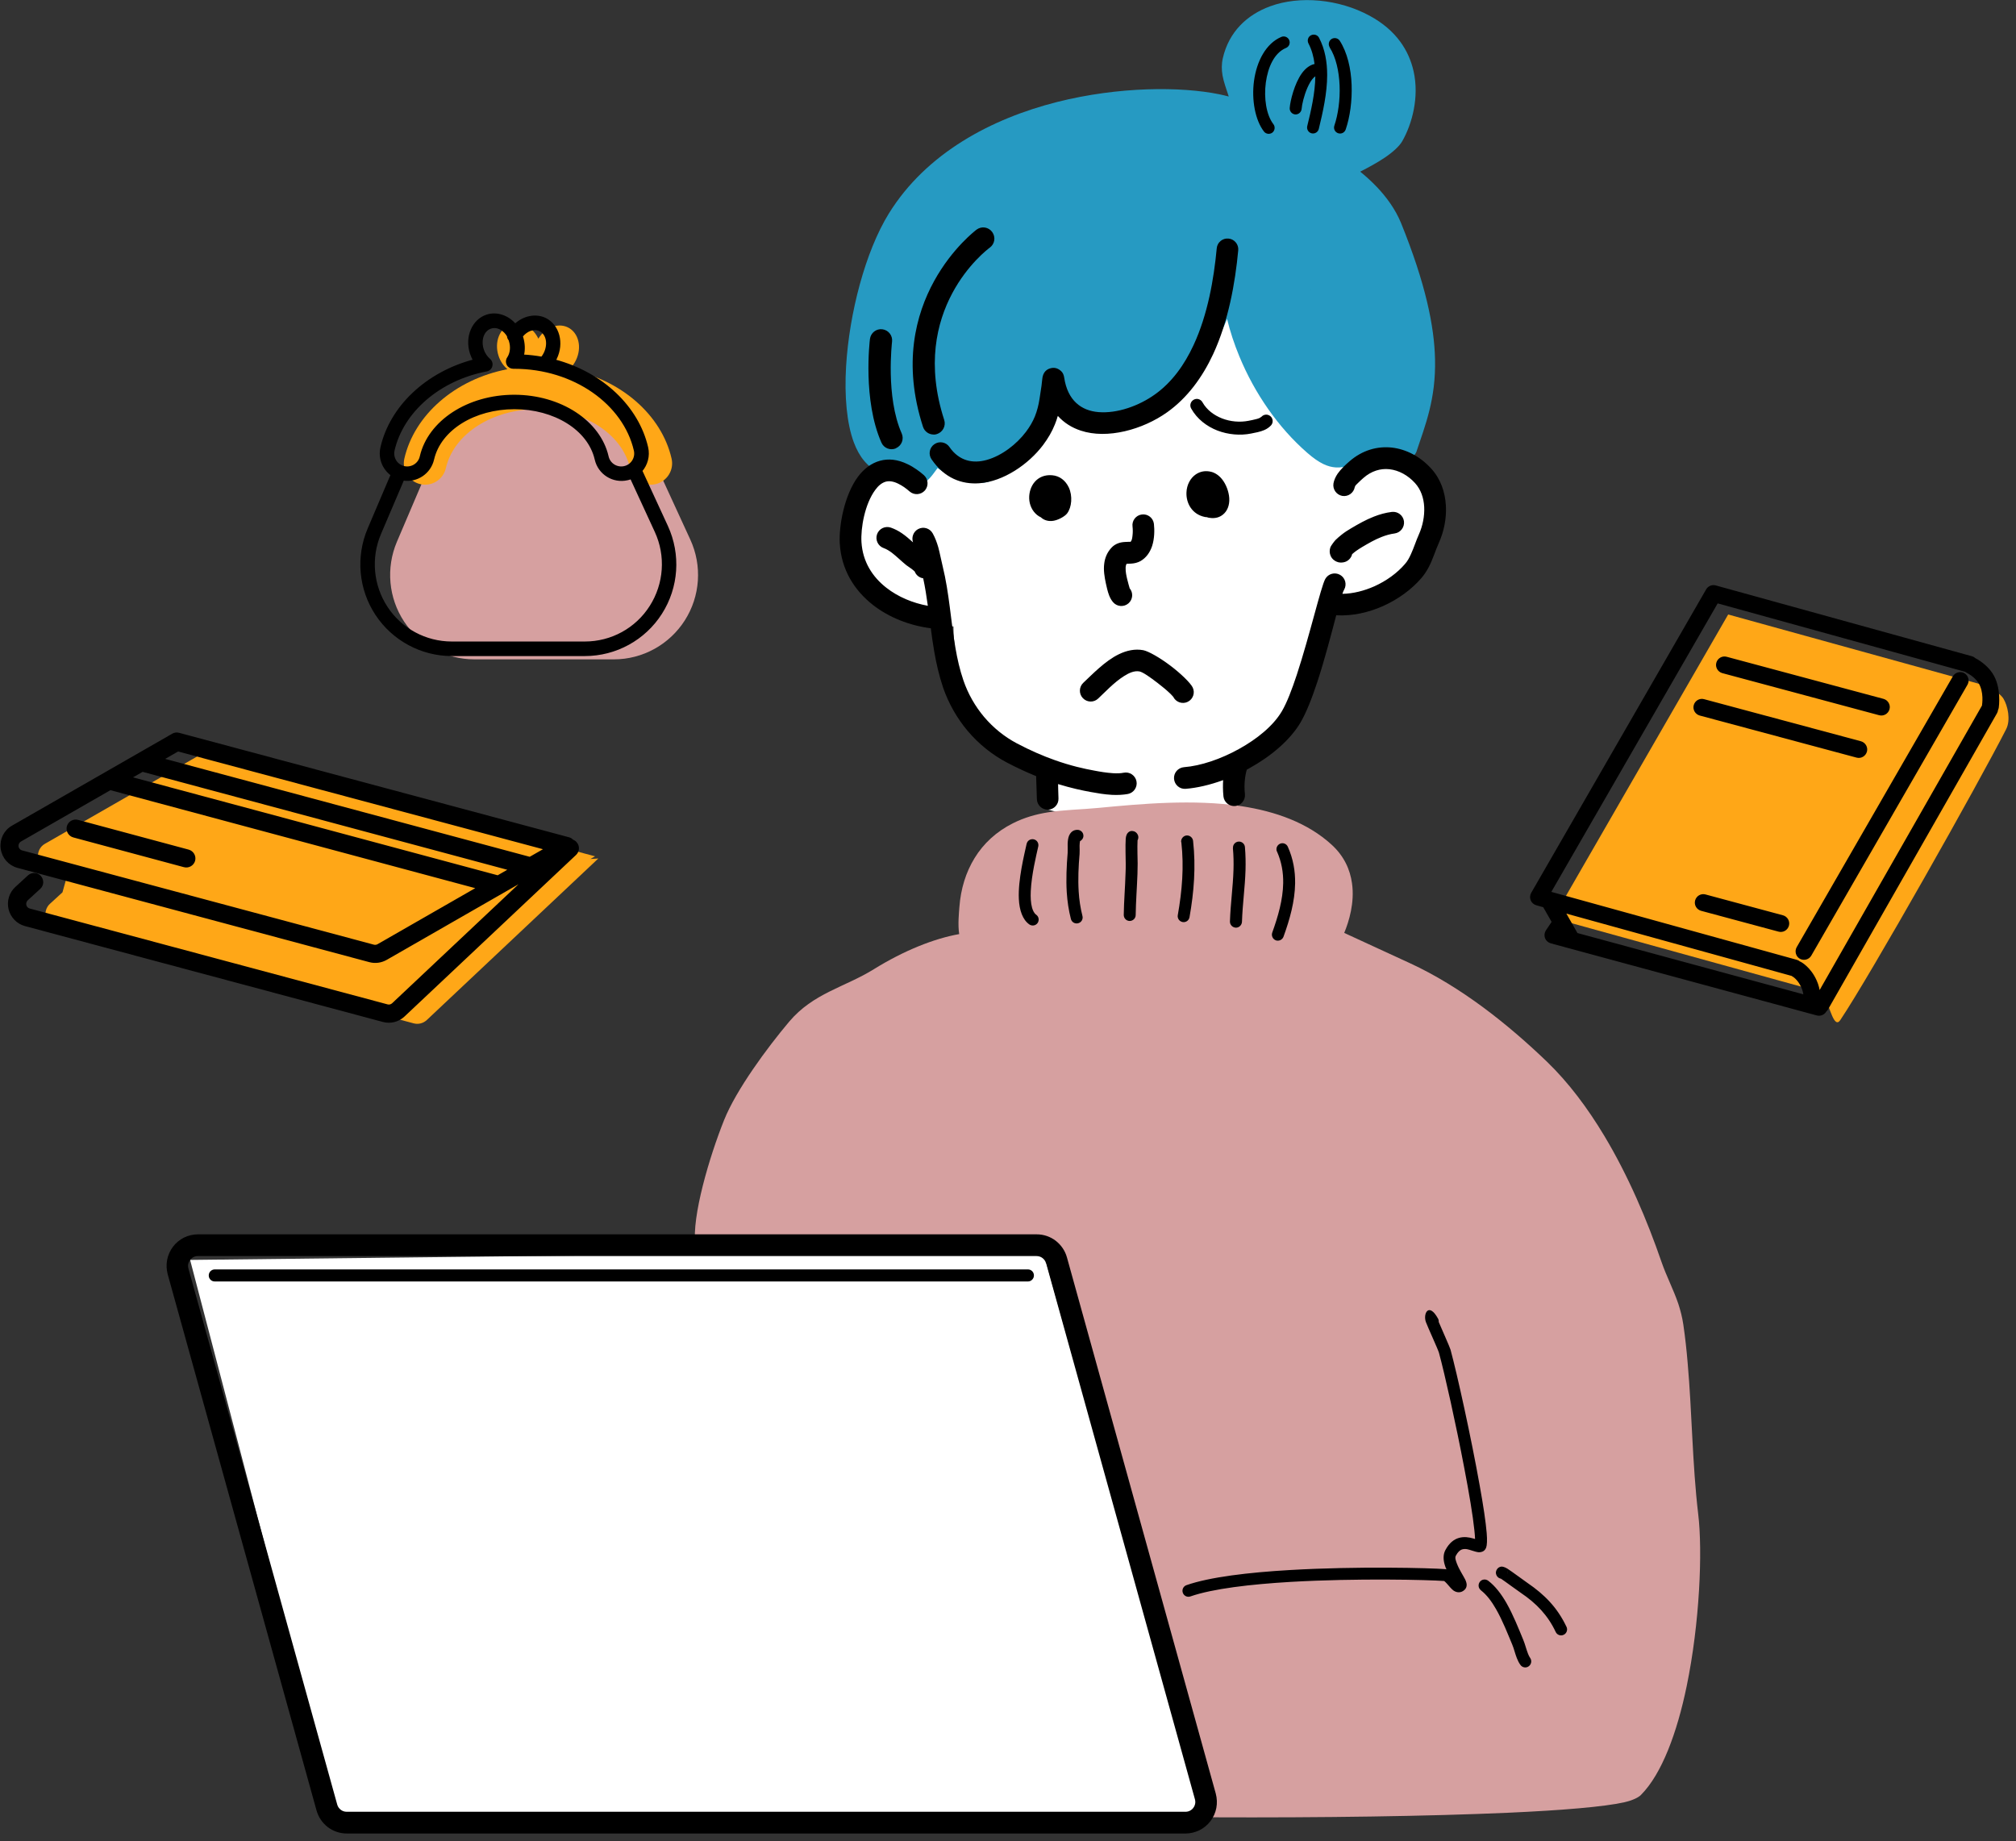
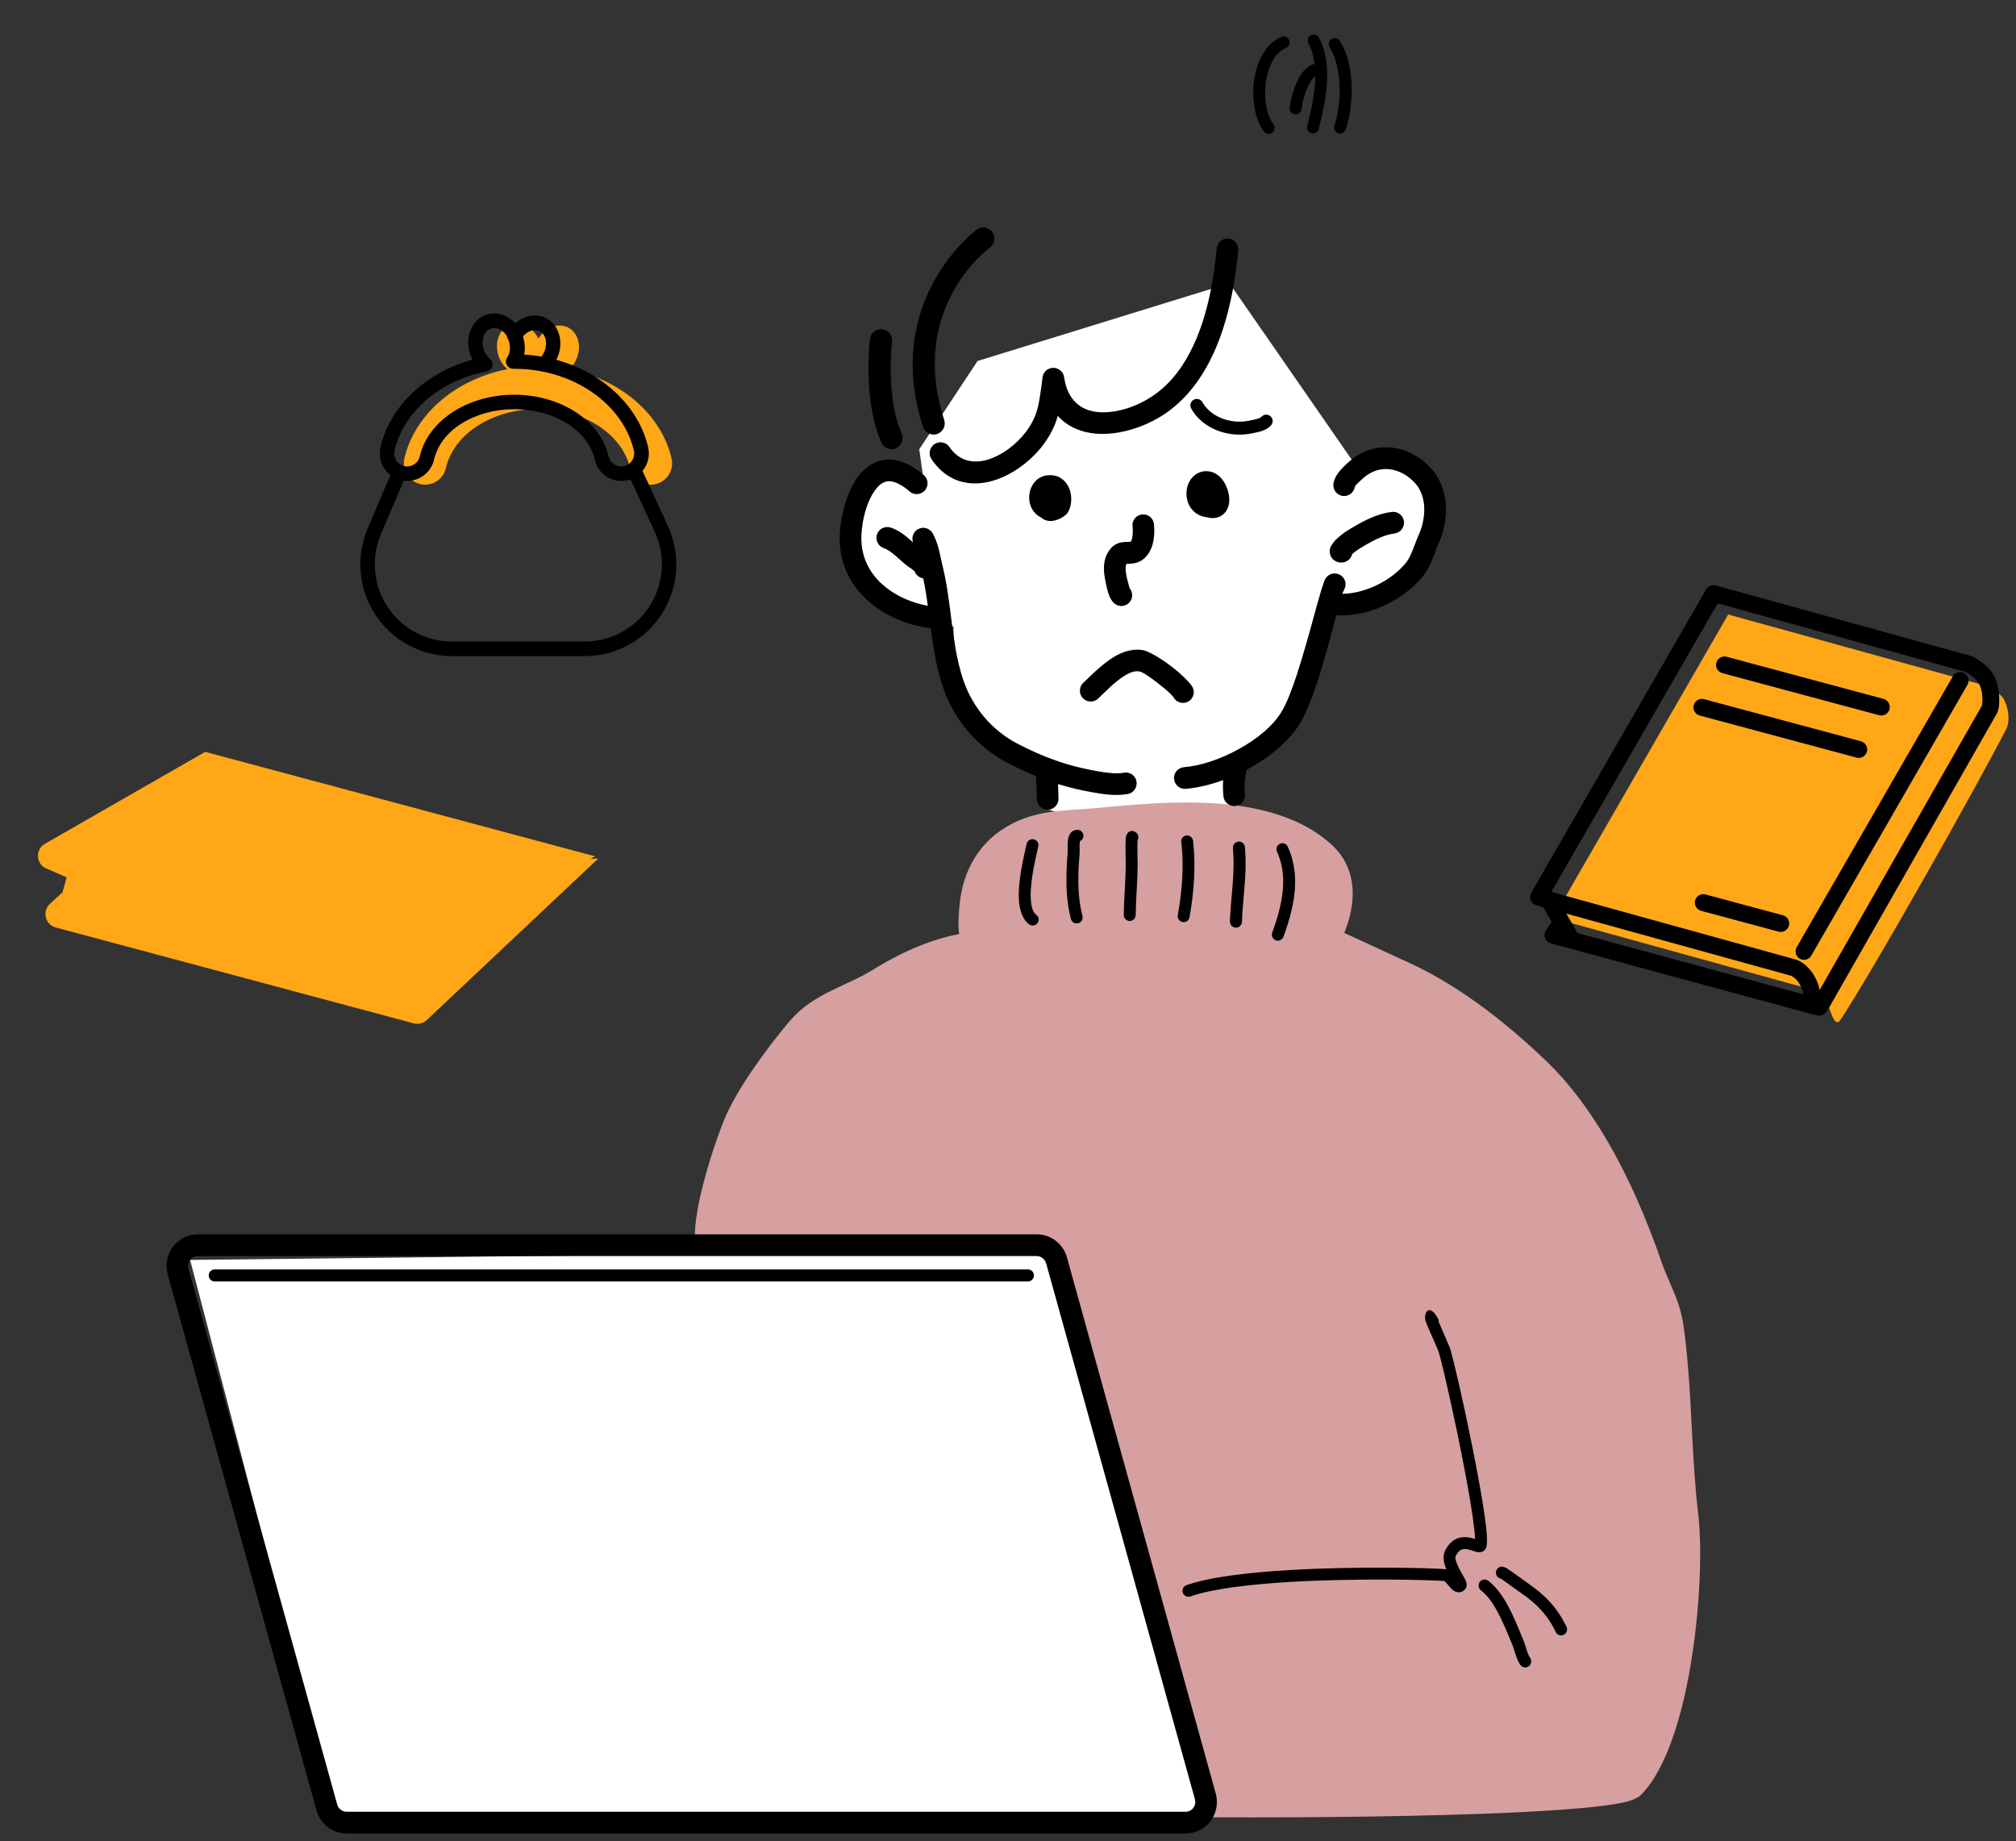
<svg xmlns="http://www.w3.org/2000/svg" width="265" height="242" viewBox="0 0 265 242" fill="none">
  <rect x="0" y="0" width="265" height="242" fill="#333333" stroke="none" />
  <path fill-rule="evenodd" clip-rule="evenodd" d="M158.071 238.883H44.197L24.989 165.616L137.074 164.343L158.071 238.883Z" fill="white" />
-   <path fill-rule="evenodd" clip-rule="evenodd" d="M121.586 64.472C121.586 64.472 119.02 60.497 116.415 61.939C113.81 63.381 111.114 65.394 111.153 68.473C111.191 71.552 110.258 75.8 114.147 77.761C118.035 79.723 123.167 82.204 125.332 82.347C125.332 82.347 125.202 92.401 130.711 97.208C136.219 102.015 138.046 101.274 138.046 101.274L137.774 106.418L149.556 109.718L162.685 107.561V100.209L168.699 95.727L174.648 79.125H180.351L185.898 75.462L188.633 70.603V65.446L185.25 60.393L178.731 61.939L161.609 37.231L128.494 47.454L120.834 59.055L121.599 64.472H121.586Z" fill="white" />
+   <path fill-rule="evenodd" clip-rule="evenodd" d="M121.586 64.472C121.586 64.472 119.02 60.497 116.415 61.939C113.81 63.381 111.114 65.394 111.153 68.473C111.191 71.552 110.258 75.8 114.147 77.761C118.035 79.723 123.167 82.204 125.332 82.347C125.332 82.347 125.202 92.401 130.711 97.208C136.219 102.015 138.046 101.274 138.046 101.274L137.774 106.418L149.556 109.718L162.685 107.561V100.209L168.699 95.727L174.648 79.125H180.351L185.898 75.462L188.633 70.603V65.446L185.25 60.393L178.731 61.939L161.609 37.231L128.494 47.454L120.834 59.055L121.599 64.472Z" fill="white" />
  <path fill-rule="evenodd" clip-rule="evenodd" d="M260.812 90.076L227.166 80.775L204.16 120.682L237.807 129.983C237.807 129.983 239.375 130.568 239.906 131.334C240.502 132.191 241.073 135.322 241.902 134.088C245.868 128.177 260.034 103.067 263.702 95.857C264.337 94.623 263.897 92.739 263.352 91.843C262.795 90.908 260.812 90.063 260.812 90.063V90.076Z" fill="#FFA717" />
  <path fill-rule="evenodd" clip-rule="evenodd" d="M202.955 119.123L204.134 121.189L203.33 122.384C203.162 122.643 203.123 122.968 203.227 123.254C203.33 123.54 203.577 123.761 203.875 123.852L238.856 133.335C239.297 133.452 239.75 133.244 239.958 132.854C240.036 132.789 240.113 132.698 240.165 132.607L262.367 93.688C262.445 93.558 262.484 93.415 262.497 93.272C262.549 93.181 262.575 93.09 262.588 92.986C262.588 92.986 262.976 90.388 261.784 88.582C261.045 87.452 259.853 86.777 259.542 86.621C259.438 86.517 259.295 86.439 259.14 86.4L225.493 77.099C225.066 76.982 224.625 77.164 224.405 77.54L201.399 117.447C201.257 117.707 201.231 118.019 201.347 118.292C201.464 118.564 201.697 118.772 201.982 118.85L202.942 119.123H202.955ZM207.232 122.734C207.232 122.734 207.232 122.76 207.245 122.773L237.223 130.905C237.184 130.555 237.106 130.139 236.912 129.723C236.445 128.671 235.758 128.268 235.758 128.268C235.694 128.242 235.642 128.203 235.59 128.151L205.586 119.851L207.232 122.734ZM258.466 88.193L225.714 79.138L203.693 117.33L236.134 126.307C236.277 126.346 236.394 126.411 236.497 126.502C236.549 126.515 236.601 126.541 236.64 126.567C236.64 126.567 237.884 127.19 238.662 128.944C238.921 129.515 239.051 130.1 239.102 130.594L260.682 92.778C260.682 92.778 260.682 92.726 260.682 92.7C260.682 92.7 260.993 90.895 260.164 89.648C259.594 88.79 258.634 88.335 258.634 88.335C258.57 88.297 258.505 88.258 258.44 88.219L258.466 88.193ZM237.962 125.54L258.492 89.933C258.751 89.479 258.596 88.881 258.142 88.621C257.688 88.362 257.092 88.517 256.833 88.972L236.303 124.579C236.044 125.034 236.199 125.631 236.653 125.891C237.106 126.151 237.703 125.995 237.962 125.54ZM223.64 119.578L233.827 122.319C234.346 122.462 234.864 122.15 235.007 121.643C235.149 121.124 234.838 120.604 234.333 120.461L224.146 117.72C223.627 117.577 223.109 117.889 222.966 118.396C222.824 118.915 223.135 119.435 223.64 119.578ZM223.459 93.909L244.079 99.442C244.598 99.585 245.116 99.273 245.259 98.767C245.401 98.26 245.09 97.728 244.585 97.585L223.964 92.051C223.446 91.908 222.927 92.22 222.785 92.726C222.642 93.233 222.953 93.766 223.459 93.909ZM226.427 88.335L247.047 93.87C247.566 94.012 248.084 93.701 248.227 93.194C248.369 92.687 248.058 92.155 247.553 92.012L226.932 86.478C226.414 86.335 225.895 86.647 225.753 87.153C225.61 87.66 225.921 88.193 226.427 88.335Z" fill="black" stroke="black" stroke-width="0.3" stroke-linejoin="round" />
-   <path fill-rule="evenodd" clip-rule="evenodd" d="M86.696 62.134C86.696 62.134 88.549 66.148 90.739 70.928C92.321 74.358 92.048 78.372 90.014 81.554C87.979 84.737 84.466 86.673 80.695 86.673H62.355C58.635 86.673 55.162 84.802 53.114 81.697C51.066 78.593 50.716 74.656 52.168 71.227C54.229 66.382 55.991 62.264 55.991 62.264C55.991 62.264 59.685 54.547 62.524 52.78C65.362 51.014 74.046 51.3 77.351 53.339C82.522 56.535 86.696 62.147 86.696 62.147V62.134Z" fill="#D6A0A0" />
  <path fill-rule="evenodd" clip-rule="evenodd" d="M74.681 48.52C81.628 49.845 86.968 54.56 88.277 60.276C88.627 61.783 87.681 63.29 86.177 63.641C84.674 63.991 83.17 63.043 82.82 61.536C81.77 56.976 76.664 53.768 70.715 53.768C64.766 53.768 59.659 56.976 58.609 61.536C58.26 63.043 56.756 63.991 55.252 63.641C53.749 63.29 52.803 61.783 53.153 60.276C54.462 54.573 59.776 49.871 66.697 48.533C66.192 48.104 65.764 47.493 65.531 46.766C64.947 44.973 65.673 43.103 67.177 42.622C68.537 42.18 70.054 43.012 70.767 44.519C71.661 43.051 73.333 42.388 74.655 43.038C76.068 43.739 76.534 45.675 75.692 47.376C75.497 47.766 75.264 48.104 74.979 48.39C74.875 48.429 74.785 48.481 74.681 48.52Z" fill="#FFA717" />
  <path fill-rule="evenodd" clip-rule="evenodd" d="M51.468 62.419L48.448 69.512C46.88 73.201 47.255 77.423 49.459 80.762C51.662 84.1 55.395 86.114 59.387 86.114H76.884C80.941 86.114 84.725 84.036 86.903 80.619C89.093 77.19 89.378 72.89 87.68 69.187L84.311 61.887C85.01 61.068 85.334 59.951 85.075 58.821C83.857 53.521 79.178 49.039 72.944 47.376C72.983 47.298 73.022 47.221 73.061 47.142C74.071 45.09 73.397 42.765 71.7 41.92C70.429 41.297 68.861 41.622 67.721 42.674C66.749 41.544 65.284 41.05 63.988 41.479C62.173 42.076 61.188 44.285 61.901 46.454C62.005 46.779 62.147 47.078 62.303 47.363C56.043 49.013 51.351 53.495 50.133 58.821C49.809 60.211 50.379 61.614 51.468 62.406V62.419ZM82.95 62.861C82.794 62.926 82.639 62.965 82.47 63.004C80.591 63.433 78.724 62.264 78.297 60.38C77.376 56.392 72.84 53.664 67.617 53.664C62.394 53.664 57.857 56.392 56.937 60.38C56.522 62.173 54.799 63.329 52.997 63.043L49.964 70.149C48.616 73.318 48.94 76.956 50.833 79.84C52.725 82.724 55.939 84.451 59.387 84.451H76.884C80.383 84.451 83.637 82.672 85.516 79.71C87.395 76.761 87.654 73.046 86.19 69.876L82.95 62.848V62.861ZM66.813 44.246C66.308 43.323 65.375 42.791 64.506 43.077C63.482 43.414 63.068 44.726 63.469 45.96C63.638 46.493 63.949 46.935 64.325 47.26C64.571 47.467 64.675 47.792 64.597 48.104C64.519 48.416 64.273 48.649 63.949 48.701C57.728 49.897 52.919 54.093 51.74 59.198C51.52 60.185 52.129 61.172 53.114 61.393C54.099 61.614 55.084 61.003 55.304 60.016C56.367 55.379 61.525 52.014 67.591 52.014C73.657 52.014 78.815 55.379 79.878 60.016C80.098 61.003 81.083 61.614 82.068 61.393C83.053 61.172 83.675 60.185 83.442 59.198C82.042 53.118 75.523 48.351 67.578 48.351C67.539 48.351 67.5 48.351 67.461 48.351C67.15 48.351 66.865 48.182 66.723 47.909C66.58 47.636 66.593 47.311 66.775 47.052C67.176 46.454 67.28 45.61 67.008 44.778C67.008 44.739 66.982 44.7 66.969 44.661C66.865 44.544 66.787 44.389 66.775 44.233L66.813 44.246ZM71.22 47.013C71.363 46.844 71.492 46.649 71.596 46.428C72.166 45.259 71.946 43.908 70.987 43.427C70.196 43.038 69.237 43.401 68.602 44.194C68.602 44.22 68.628 44.246 68.628 44.272C68.9 45.116 68.926 45.973 68.745 46.727C69.587 46.766 70.429 46.87 71.233 47.013H71.22Z" fill="black" stroke="black" stroke-width="0.25" stroke-linejoin="round" />
  <path fill-rule="evenodd" clip-rule="evenodd" d="M126.083 122.786C122.778 123.371 118.812 124.956 114.872 127.398C111.049 129.775 106.914 130.529 103.726 134.309C100.836 137.738 96.779 143.246 95.185 147.221C93.266 152.015 90.908 159.926 91.4 163.628C91.478 164.2 100.408 164.226 104.283 164.486C114.807 165.187 132.447 164.538 137.061 164.343L157.773 237.843C157.941 238.454 158.499 238.883 159.134 238.883C173.883 238.947 187.92 238.74 198.224 238.285C205.456 237.96 210.873 237.493 213.453 236.921C214.658 236.648 215.397 236.258 215.695 235.947C218.443 233.193 220.451 227.75 221.709 221.657C223.42 213.382 223.821 203.925 223.225 199.015C222.447 192.428 222.422 185.751 221.838 179.139C221.696 177.45 221.514 175.775 221.268 174.099C221.125 173.138 220.892 172.241 220.607 171.371C219.972 169.5 219.065 167.798 218.391 165.85C216.537 160.459 214.049 154.574 210.873 149.287C208.696 145.663 206.195 142.311 203.356 139.57C200.777 137.089 197.938 134.621 194.919 132.386C191.873 130.139 188.646 128.138 185.353 126.619L176.696 122.63C177.318 121.137 178.082 118.642 177.719 116.109C177.473 114.342 176.709 112.563 175.05 111.043C171.9 108.159 167.688 106.652 163.139 105.964C156.878 105.028 149.944 105.665 144.397 106.197C142.142 106.418 139.913 106.431 137.748 106.782C136.193 107.029 134.663 107.458 133.16 108.211C130.957 109.315 129.272 110.887 128.105 112.797C126.965 114.654 126.291 116.824 126.109 119.24C126.057 119.954 125.889 121.539 126.083 122.773V122.786Z" fill="#D6A0A0" />
-   <path fill-rule="evenodd" clip-rule="evenodd" d="M161.48 12.679C161.104 12.575 160.702 12.484 160.274 12.393C155.246 11.367 147.093 11.354 138.954 13.406C130.335 15.589 121.768 20.109 116.842 28.059C113.732 33.087 111.632 41.206 111.217 48.156C110.984 52.092 111.308 55.651 112.228 58.133C112.954 60.094 114.082 61.432 115.507 62.03C116.078 62.264 118.229 63.173 119.603 63.485C120.614 63.705 121.392 63.524 121.729 63.29C121.988 63.108 122.312 62.77 122.636 62.341L123.245 61.523C123.712 61.848 124.256 62.237 124.438 62.302C125.474 62.718 126.9 63.316 128.183 63.446C129 63.536 129.764 63.446 130.4 63.147C133.692 61.627 135.752 59.912 137.191 57.977C138.28 56.509 138.993 54.924 139.589 53.17C139.809 53.404 140.042 53.625 140.276 53.82C140.742 54.209 141.274 54.56 141.922 54.924C143.464 55.781 144.799 56.223 146.147 56.314C147.495 56.392 148.869 56.132 150.502 55.482C151.837 54.963 153.275 53.937 154.546 52.741C155.79 51.572 156.879 50.234 157.566 49.078C159.004 46.675 160.313 44.35 161.298 41.933C161.7 43.596 162.244 45.233 162.905 46.831C164.927 51.741 168.051 56.223 171.822 59.51C173.469 60.951 174.57 61.38 175.607 61.445C176.229 61.484 176.851 61.367 177.577 61.172C178.394 60.951 179.379 60.588 180.869 60.367C181.167 60.315 181.465 60.289 181.776 60.276C182.269 60.25 182.761 60.263 183.254 60.276C183.293 60.276 184.187 60.354 184.537 60.393C185.691 60.497 186.157 59.444 186.17 59.431C187.35 55.885 188.749 52.482 188.633 47.233C188.542 42.908 187.401 37.296 184.161 29.306C183.422 27.501 182.23 25.89 181.012 24.604C180.247 23.799 179.469 23.11 178.795 22.564C179.819 22.045 181.025 21.395 182.023 20.72C183.098 19.992 183.954 19.213 184.33 18.55C185.613 16.303 186.572 12.783 185.82 9.392C185.211 6.651 183.539 3.962 180.027 2.065C175.996 -0.117 170.876 -0.611 166.949 0.831C163.903 1.949 161.532 4.196 160.741 7.638C160.559 8.431 160.572 9.184 160.702 9.925C160.858 10.808 161.195 11.678 161.493 12.614L161.519 12.679H161.48Z" fill="#269AC2" />
  <path fill-rule="evenodd" clip-rule="evenodd" d="M140.25 165.291C140.004 164.395 139.472 163.642 138.772 163.096C138.073 162.563 137.204 162.252 136.271 162.252H26.026C25.378 162.252 24.756 162.407 24.185 162.68C23.615 162.966 23.123 163.369 22.734 163.888C22.345 164.408 22.086 164.993 21.969 165.616C21.852 166.24 21.878 166.876 22.047 167.513L41.605 237.973C41.851 238.87 42.382 239.623 43.082 240.169C43.782 240.701 44.651 241.013 45.584 241.013H155.829C156.477 241.013 157.099 240.857 157.669 240.584C158.227 240.299 158.732 239.896 159.121 239.376C159.51 238.857 159.769 238.272 159.886 237.648C160.002 237.025 159.976 236.388 159.808 235.752L140.25 165.291ZM137.515 166.058L157.073 236.518C157.125 236.713 157.138 236.921 157.099 237.103C157.06 237.298 156.982 237.48 156.853 237.648C156.736 237.804 156.581 237.934 156.399 238.025C156.218 238.116 156.023 238.155 155.829 238.155H45.571C45.286 238.155 45.014 238.064 44.793 237.895C44.573 237.726 44.404 237.493 44.327 237.207L24.769 166.746C24.717 166.551 24.704 166.344 24.743 166.162C24.782 165.967 24.859 165.785 24.989 165.616C25.106 165.46 25.261 165.33 25.443 165.239C25.624 165.148 25.818 165.109 26.013 165.109H136.258C136.543 165.109 136.815 165.2 137.036 165.369C137.256 165.538 137.424 165.772 137.502 166.058H137.515ZM194.66 209.043C195.437 209.641 196.085 210.524 196.643 211.499C197.524 213.031 198.198 214.798 198.781 216.175C199.015 216.721 199.157 217.383 199.39 217.968C199.52 218.293 199.663 218.591 199.857 218.851C200.103 219.202 200.596 219.293 200.946 219.033C201.296 218.786 201.386 218.293 201.14 217.942C201.023 217.773 200.933 217.578 200.855 217.383C200.622 216.786 200.466 216.123 200.233 215.565C199.637 214.123 198.924 212.304 198.017 210.706C197.343 209.537 196.552 208.485 195.619 207.783C195.269 207.523 194.776 207.588 194.517 207.939C194.258 208.29 194.323 208.784 194.673 209.043H194.66ZM197.265 207.51H197.291C197.913 207.926 199.352 209.004 199.896 209.368C200.933 210.07 201.814 210.797 202.579 211.641C203.331 212.473 203.966 213.395 204.497 214.525C204.678 214.915 205.158 215.084 205.547 214.889C205.936 214.707 206.104 214.227 205.91 213.837C205.301 212.564 204.588 211.512 203.732 210.576C202.89 209.654 201.918 208.849 200.777 208.069C200.233 207.692 198.768 206.601 198.146 206.198C197.77 205.965 197.472 205.926 197.394 205.926C197.044 205.952 196.85 206.134 196.733 206.354C196.656 206.497 196.552 206.757 196.733 207.108C196.85 207.329 197.044 207.459 197.265 207.51ZM193.908 202.301L193.675 202.236C193.104 202.067 192.43 201.964 191.769 202.158C191.147 202.34 190.512 202.782 189.994 203.756C189.696 204.315 189.696 205.003 189.916 205.718C189.968 205.913 190.046 206.108 190.136 206.289C190.085 206.289 190.046 206.276 189.994 206.263C187.998 206.108 178.42 205.861 169.554 206.38C164.137 206.692 158.991 207.303 155.959 208.368C155.544 208.511 155.336 208.965 155.479 209.368C155.622 209.784 156.075 209.992 156.477 209.849C159.419 208.823 164.409 208.251 169.645 207.939C178.368 207.433 187.777 207.666 189.838 207.822C189.877 207.861 190.085 208.03 190.188 208.16C190.499 208.511 190.797 208.887 191.07 209.082C191.303 209.238 191.536 209.303 191.756 209.303C192.016 209.303 192.275 209.212 192.521 208.978C192.677 208.823 192.793 208.615 192.793 208.329C192.793 208.173 192.741 207.926 192.599 207.627C192.353 207.134 191.782 206.289 191.484 205.471C191.355 205.107 191.225 204.77 191.368 204.497C191.627 204.016 191.899 203.756 192.21 203.665C192.651 203.535 193.078 203.691 193.441 203.808C193.83 203.938 194.167 204.029 194.387 204.042C194.893 204.042 195.204 203.834 195.36 203.406C195.463 203.12 195.502 202.457 195.424 201.522C195.308 200.08 194.971 197.846 194.504 195.273C193.377 188.934 191.536 180.594 190.668 177.411C190.564 177.048 189.592 174.891 189.125 173.787C189.125 173.644 189.112 173.488 189.035 173.345C187.816 171.124 187.039 172.67 187.428 173.774C187.648 174.385 189.035 177.398 189.151 177.827C189.903 180.581 191.381 187.193 192.482 193C193.104 196.235 193.61 199.223 193.804 201.145C193.856 201.6 193.882 201.99 193.895 202.314L193.908 202.301ZM198.198 206.9C198.211 206.835 198.224 206.757 198.211 206.666C198.211 206.575 198.172 206.484 198.12 206.38C198.211 206.549 198.224 206.731 198.198 206.9ZM28.229 168.448H135.117C135.545 168.448 135.908 168.097 135.908 167.656C135.908 167.214 135.558 166.863 135.117 166.863H28.229C27.801 166.863 27.439 167.214 27.439 167.656C27.439 168.097 27.788 168.448 28.229 168.448ZM167.857 111.926C168.466 113.303 168.699 114.693 168.673 116.096C168.634 118.279 167.999 120.461 167.234 122.592C167.092 122.994 167.299 123.449 167.701 123.605C168.103 123.748 168.556 123.54 168.712 123.137C169.542 120.851 170.203 118.487 170.241 116.135C170.267 114.511 169.995 112.901 169.282 111.303C169.101 110.9 168.634 110.731 168.245 110.913C167.857 111.095 167.675 111.563 167.857 111.952V111.926ZM162.063 111.485C162.154 112.472 162.167 113.407 162.141 114.317C162.076 116.603 161.752 118.72 161.674 121.124C161.661 121.552 161.998 121.916 162.439 121.942C162.867 121.955 163.23 121.617 163.255 121.176C163.333 118.772 163.657 116.642 163.722 114.356C163.748 113.381 163.735 112.394 163.644 111.342C163.605 110.913 163.23 110.588 162.789 110.627C162.361 110.666 162.037 111.043 162.076 111.485H162.063ZM134.949 110.913C134.638 112.342 133.808 115.642 133.925 118.149C133.99 119.656 134.431 120.903 135.299 121.513C135.649 121.76 136.141 121.682 136.388 121.331C136.634 120.981 136.556 120.487 136.206 120.24C135.934 120.045 135.778 119.708 135.662 119.318C135.493 118.694 135.454 117.941 135.493 117.135C135.597 114.94 136.219 112.433 136.478 111.264C136.569 110.835 136.31 110.419 135.882 110.328C135.454 110.238 135.04 110.497 134.949 110.926V110.913ZM141.961 110.575C142.22 110.445 142.414 110.173 142.414 109.861C142.414 109.432 142.064 109.081 141.624 109.081C141.105 109.081 140.742 109.354 140.522 109.861C140.405 110.134 140.354 110.523 140.341 110.939C140.341 111.342 140.354 111.783 140.341 112.108C140.198 113.862 140.12 115.59 140.224 117.304C140.302 118.474 140.47 119.643 140.768 120.799C140.872 121.215 141.3 121.474 141.727 121.357C142.142 121.253 142.401 120.825 142.285 120.396C142.013 119.331 141.857 118.266 141.792 117.2C141.689 115.564 141.766 113.901 141.909 112.238C141.935 111.939 141.909 111.55 141.909 111.173C141.909 110.991 141.935 110.744 141.961 110.588V110.575ZM155.285 110.705C155.466 112.342 155.492 113.927 155.401 115.499C155.31 117.097 155.103 118.681 154.818 120.292C154.74 120.721 155.025 121.124 155.453 121.202C155.881 121.279 156.283 120.994 156.36 120.565C156.658 118.876 156.866 117.239 156.957 115.577C157.047 113.914 157.021 112.251 156.827 110.523C156.775 110.095 156.386 109.783 155.959 109.822C155.531 109.874 155.22 110.264 155.259 110.692L155.285 110.705ZM149.53 110.458C149.647 110.251 149.673 109.978 149.569 109.744C149.413 109.419 149.193 109.328 149.063 109.276C148.765 109.185 148.441 109.211 148.182 109.562C148.13 109.64 148.001 109.874 147.975 110.251C147.91 111.043 147.975 113.212 147.975 113.511C147.975 113.953 147.975 114.395 147.949 114.836C147.897 116.655 147.741 118.448 147.715 120.266C147.715 120.695 148.052 121.059 148.493 121.059C148.921 121.059 149.284 120.721 149.284 120.279C149.31 118.474 149.452 116.694 149.517 114.888C149.53 114.433 149.543 113.966 149.543 113.511C149.543 113.238 149.478 111.277 149.53 110.458ZM122.351 82.568C122.481 83.594 122.623 84.62 122.805 85.647C123.077 87.231 123.44 88.79 123.958 90.349C124.684 92.466 125.799 94.415 127.198 96.078C128.637 97.78 130.387 99.196 132.331 100.222C133.705 100.949 135.001 101.534 136.206 102.028C136.206 102.105 136.206 102.196 136.206 102.287L136.297 105.054C136.323 105.834 136.984 106.457 137.761 106.431C138.552 106.405 139.161 105.743 139.135 104.963C139.096 103.95 139.096 103.392 139.083 103.067C140.768 103.586 142.207 103.898 143.361 104.106C144.216 104.262 145.188 104.431 146.16 104.483C146.899 104.522 147.625 104.483 148.273 104.366C149.037 104.21 149.543 103.456 149.387 102.69C149.232 101.924 148.48 101.417 147.715 101.573C147.275 101.664 146.795 101.664 146.316 101.638C145.473 101.586 144.605 101.443 143.866 101.3C142.505 101.053 140.742 100.664 138.63 99.91C137.126 99.377 135.454 98.663 133.64 97.702C132.02 96.844 130.568 95.662 129.363 94.246C128.183 92.843 127.25 91.219 126.641 89.44C126.161 88.037 125.837 86.608 125.591 85.166C124.969 81.594 124.788 77.982 123.906 74.41C123.699 73.578 123.556 72.747 123.336 71.942C123.155 71.318 122.934 70.707 122.61 70.123C122.234 69.434 121.379 69.174 120.679 69.551C120.057 69.889 119.785 70.642 120.018 71.292C119.551 70.876 119.072 70.448 118.553 70.097C118.1 69.785 117.62 69.538 117.102 69.356C116.363 69.097 115.547 69.486 115.287 70.227C115.028 70.967 115.417 71.786 116.156 72.045C116.557 72.188 116.894 72.409 117.231 72.656C117.892 73.163 118.489 73.773 119.137 74.293C119.344 74.449 119.59 74.618 119.837 74.786C119.979 74.89 120.212 75.098 120.238 75.124C120.42 75.618 120.86 75.943 121.353 76.02C121.612 77.216 121.794 78.424 121.962 79.632C119.992 79.268 118.061 78.476 116.506 77.255C114.691 75.839 113.395 73.838 113.239 71.266C113.123 69.434 113.667 66.265 115.054 64.394C115.43 63.874 115.884 63.472 116.428 63.316C116.907 63.186 117.465 63.277 118.087 63.589C118.346 63.718 118.592 63.861 118.839 64.03C119.098 64.212 119.344 64.407 119.564 64.602C120.161 65.121 121.055 65.056 121.573 64.472C122.092 63.874 122.027 62.978 121.444 62.458C121.133 62.186 120.809 61.926 120.459 61.692C120.096 61.445 119.72 61.211 119.331 61.029C117.957 60.354 116.752 60.276 115.689 60.562C114.536 60.874 113.551 61.627 112.76 62.692C110.997 65.082 110.246 69.11 110.388 71.448C110.595 74.903 112.306 77.605 114.743 79.515C116.882 81.191 119.603 82.23 122.325 82.581L122.351 82.568ZM176.463 78.034C176.54 77.8 176.618 77.631 176.683 77.514C177.072 76.826 176.839 75.956 176.152 75.566C175.465 75.176 174.596 75.41 174.207 76.099C173.637 77.112 172.16 83.529 170.462 88.699C169.827 90.622 169.166 92.363 168.492 93.506C167.351 95.428 165.226 97.143 162.88 98.442C160.482 99.78 157.825 100.677 155.635 100.845C154.857 100.91 154.261 101.586 154.325 102.378C154.39 103.158 155.064 103.755 155.855 103.69C157.358 103.573 159.069 103.171 160.78 102.547C160.741 103.171 160.741 103.885 160.819 104.678C160.897 105.457 161.596 106.029 162.374 105.951C163.152 105.873 163.722 105.171 163.644 104.392C163.567 103.69 163.58 103.08 163.631 102.56C163.683 101.989 163.787 101.521 163.891 101.17C164.02 101.105 164.137 101.04 164.266 100.962C167.079 99.403 169.58 97.286 170.941 94.987C171.693 93.714 172.458 91.778 173.171 89.609C174.13 86.686 174.998 83.334 175.646 80.879C175.646 80.879 175.659 80.879 175.672 80.879C177.759 80.996 179.897 80.515 181.815 79.658C183.811 78.761 185.574 77.463 186.844 75.982C187.233 75.527 187.544 75.046 187.816 74.527C188.348 73.513 188.672 72.383 189.125 71.383C189.786 69.915 190.162 68.161 190.059 66.447C189.955 64.654 189.359 62.926 188.101 61.562C186.689 60.016 184.861 59.055 182.969 58.834C181.064 58.626 179.068 59.159 177.344 60.679C176.877 61.081 176.255 61.666 175.84 62.251C175.555 62.666 175.361 63.108 175.283 63.537C175.154 64.316 175.672 65.043 176.437 65.186C177.214 65.316 177.94 64.797 178.083 64.03C178.122 63.822 178.342 63.654 178.523 63.472C178.757 63.238 179.003 63.017 179.21 62.835C180.273 61.9 181.478 61.549 182.645 61.679C183.889 61.822 185.082 62.484 186.002 63.498C186.792 64.368 187.142 65.472 187.207 66.615C187.272 67.862 187 69.148 186.52 70.227C186.144 71.058 185.859 71.993 185.457 72.864C185.25 73.319 185.017 73.76 184.68 74.137C183.669 75.319 182.243 76.358 180.649 77.073C179.327 77.657 177.888 78.034 176.463 78.06V78.034ZM154.248 91.648C154.611 92.324 155.453 92.596 156.14 92.246C156.84 91.895 157.125 91.038 156.762 90.336C156.477 89.778 155.233 88.543 153.833 87.491C152.459 86.452 150.956 85.594 150.269 85.465C149.206 85.27 148.117 85.491 147.08 85.997C145.266 86.868 143.568 88.66 142.401 89.751C141.831 90.284 141.792 91.193 142.337 91.765C142.868 92.337 143.775 92.376 144.346 91.83C145.227 91.012 146.432 89.7 147.754 88.868C148.415 88.453 149.089 88.141 149.776 88.258C150.243 88.349 151.202 89.037 152.135 89.751C152.783 90.245 153.405 90.765 153.859 91.206C154.04 91.375 154.248 91.635 154.274 91.661L154.248 91.648ZM148.532 71.214C148.415 71.214 148.091 71.227 147.91 71.24C147.586 71.253 147.275 71.305 146.99 71.409C146.64 71.539 146.329 71.734 146.069 72.032C145.525 72.63 145.24 73.332 145.149 74.085C145.033 74.942 145.188 75.865 145.369 76.709C145.46 77.112 145.59 77.735 145.784 78.242C145.927 78.619 146.121 78.943 146.329 79.177C146.847 79.762 147.741 79.827 148.338 79.307C148.921 78.8 148.986 77.917 148.493 77.333C148.48 77.268 148.221 76.41 148.156 76.085C148.052 75.644 147.949 75.15 147.962 74.683C147.962 74.488 147.988 74.28 148.091 74.111C148.26 74.111 148.545 74.098 148.713 74.085C149.141 74.059 149.543 73.955 149.906 73.76C150.658 73.332 151.163 72.617 151.448 71.76C151.759 70.798 151.772 69.668 151.681 68.863C151.591 68.083 150.878 67.525 150.1 67.629C149.323 67.72 148.765 68.434 148.869 69.213C148.908 69.538 148.921 69.967 148.869 70.383C148.83 70.707 148.804 71.058 148.584 71.24L148.532 71.214ZM177.759 72.825C177.914 72.682 178.07 72.565 178.238 72.435C178.497 72.253 178.757 72.084 179.016 71.928C179.871 71.422 180.714 70.928 181.621 70.578C182.152 70.37 182.723 70.201 183.319 70.123C184.097 70.019 184.641 69.304 184.55 68.525C184.447 67.746 183.734 67.2 182.956 67.291C182.114 67.395 181.336 67.616 180.584 67.914C179.547 68.317 178.562 68.876 177.577 69.46C177.175 69.694 176.748 69.967 176.359 70.279C176.074 70.5 175.815 70.733 175.568 70.967C175.465 71.071 174.985 71.656 174.868 71.968C174.739 72.357 174.778 72.695 174.868 72.955C174.972 73.266 175.167 73.526 175.465 73.708C175.672 73.838 176.022 74.02 176.605 73.916C177.188 73.812 177.629 73.358 177.746 72.812L177.759 72.825ZM176.203 71.11H176.229H176.216H176.203ZM136.815 67.992C137.165 68.33 137.645 68.512 138.228 68.486C139.006 68.447 139.965 67.888 140.263 67.499C140.885 66.693 141.015 65.174 140.483 64.056C140.056 63.173 139.304 62.549 138.293 62.471C136.31 62.303 135.234 63.913 135.286 65.524C135.312 66.369 135.688 67.174 136.31 67.681C136.465 67.811 136.634 67.914 136.828 68.005L136.815 67.992ZM158.667 67.992C158.771 68.031 158.875 68.057 158.991 68.07C159.782 68.187 160.339 67.979 160.754 67.642C161.311 67.2 161.648 66.421 161.584 65.472C161.532 64.628 161.156 63.628 160.624 62.978C160.223 62.484 159.73 62.16 159.251 62.03C158.421 61.809 157.734 61.991 157.19 62.355C156.477 62.835 155.997 63.731 155.959 64.719C155.894 66.135 156.684 67.603 158.369 67.953C158.473 67.979 158.564 67.979 158.654 67.979L158.667 67.992ZM139.045 54.664C139.887 55.599 140.911 56.223 142.052 56.6C145.538 57.769 150.23 56.47 153.431 54.184C156.088 52.287 158.045 49.598 159.458 46.571C161.467 42.245 162.361 37.218 162.763 32.905C162.841 32.126 162.258 31.424 161.48 31.359C160.702 31.281 160.002 31.866 159.938 32.645C159.562 36.659 158.758 41.349 156.892 45.363C155.699 47.935 154.066 50.247 151.798 51.858C149.724 53.339 146.873 54.378 144.384 54.17C142.168 53.989 140.341 52.677 139.887 49.637C139.796 49 139.472 48.766 139.369 48.688C138.954 48.351 138.526 48.299 138.111 48.403C137.904 48.455 137.269 48.636 137.062 49.468C137.01 49.663 136.945 50.403 136.906 50.702L136.647 52.417C136.517 53.261 136.323 54.015 136.038 54.729C135.753 55.431 135.364 56.093 134.858 56.769C133.64 58.379 131.709 59.899 129.7 60.458C127.937 60.952 126.097 60.64 124.801 58.756C124.36 58.107 123.466 57.938 122.818 58.392C122.17 58.834 122.001 59.73 122.455 60.38C124.153 62.861 126.421 63.693 128.728 63.524C131.89 63.303 135.208 61.029 137.113 58.496C137.774 57.613 138.28 56.743 138.656 55.807C138.811 55.431 138.941 55.054 139.045 54.664ZM165.796 54.781C165.653 54.937 165.42 55.015 165.174 55.08C164.811 55.184 164.422 55.249 164.111 55.314C162.983 55.535 161.739 55.431 160.637 55.002C159.575 54.586 158.628 53.885 158.058 52.871C157.825 52.456 157.306 52.313 156.905 52.547C156.49 52.781 156.347 53.3 156.581 53.703C157.345 55.067 158.603 56.041 160.041 56.6C161.441 57.132 163.022 57.275 164.448 56.989C164.966 56.886 165.653 56.769 166.211 56.522C166.561 56.366 166.846 56.158 167.079 55.911C167.39 55.56 167.351 55.015 167.001 54.716C166.651 54.404 166.107 54.443 165.809 54.794L165.796 54.781ZM172.289 38.101L172.315 38.075C172.315 38.075 172.276 38.114 172.25 38.127L172.276 38.101H172.289ZM168.44 4.846C166.405 5.703 165.187 8.054 164.837 10.639C164.5 13.133 164.992 15.796 166.146 17.29C166.405 17.628 166.91 17.693 167.247 17.433C167.584 17.174 167.649 16.667 167.39 16.329C166.444 15.095 166.12 12.9 166.392 10.847C166.664 8.86 167.481 6.95 169.049 6.3C169.451 6.132 169.632 5.677 169.464 5.274C169.295 4.871 168.842 4.69 168.44 4.846ZM174.778 6.223C175.62 7.548 176.009 9.379 176.087 11.224C176.165 13.12 175.892 15.056 175.4 16.511C175.257 16.927 175.478 17.368 175.892 17.511C176.307 17.654 176.748 17.433 176.89 17.018C177.448 15.394 177.746 13.263 177.668 11.159C177.59 9.015 177.098 6.898 176.113 5.365C175.879 5.001 175.387 4.897 175.024 5.131C174.661 5.365 174.557 5.859 174.791 6.223H174.778ZM172.821 8.405C172.186 8.535 171.602 8.976 171.123 9.639C170.151 10.99 169.593 13.276 169.529 14.199C169.503 14.627 169.827 15.004 170.254 15.043C170.682 15.069 171.058 14.744 171.097 14.316C171.136 13.744 171.408 12.562 171.862 11.523C172.095 11.003 172.367 10.509 172.704 10.185C172.769 10.12 172.834 10.068 172.898 10.029C172.872 12.263 172.328 14.562 171.836 16.576C171.732 16.992 171.991 17.42 172.406 17.524C172.821 17.628 173.248 17.368 173.352 16.953C173.883 14.77 174.454 12.263 174.454 9.86C174.454 8.145 174.169 6.469 173.391 4.975C173.196 4.586 172.717 4.443 172.328 4.638C171.939 4.833 171.797 5.313 171.991 5.703C172.432 6.547 172.678 7.457 172.795 8.405H172.821Z" fill="black" />
  <path fill-rule="evenodd" clip-rule="evenodd" d="M8.218 117.278L8.762 115.33L6.338 114.265C5.626 114.07 5.094 113.472 5.003 112.732C4.913 111.991 5.263 111.277 5.911 110.913C12.897 106.899 26.972 98.832 26.972 98.832L78.219 112.563L77.61 112.913L78.647 112.849C78.647 112.849 60.061 130.347 56.095 134.088C55.629 134.517 54.98 134.686 54.371 134.517C48.461 132.932 17.485 124.631 7.323 121.916C6.675 121.747 6.183 121.227 6.027 120.578C5.872 119.928 6.079 119.24 6.572 118.798C7.453 117.993 8.218 117.291 8.218 117.291V117.278Z" fill="#FFA717" />
  <path fill-rule="evenodd" clip-rule="evenodd" d="M69.626 113.875L18.781 100.222L69.626 113.875ZM65.505 116.317L14.4 102.599L65.505 116.317ZM24.483 112.849L9.941 108.938L24.483 112.849Z" fill="#FFA717" />
-   <path fill-rule="evenodd" clip-rule="evenodd" d="M69.224 115.447L51.649 131.997C51.455 132.178 51.17 132.256 50.898 132.178L3.863 119.578C3.577 119.5 3.37 119.279 3.305 119.006C3.24 118.72 3.331 118.434 3.539 118.227L5.185 116.72C5.612 116.33 5.638 115.68 5.249 115.252C4.861 114.823 4.213 114.797 3.785 115.187C3.785 115.187 3.007 115.888 2.139 116.694C1.361 117.395 1.037 118.473 1.283 119.487C1.53 120.5 2.32 121.305 3.318 121.578C13.467 124.293 44.443 132.594 50.366 134.179C51.325 134.439 52.349 134.179 53.062 133.503L75.614 112.264C76.029 111.874 76.055 111.212 75.666 110.796C75.549 110.666 75.407 110.575 75.251 110.523C75.121 110.38 74.953 110.263 74.746 110.211L23.498 96.481C23.239 96.415 22.954 96.442 22.721 96.584C22.721 96.584 8.645 104.665 1.659 108.666C0.648 109.237 0.091 110.367 0.247 111.523C0.402 112.68 1.219 113.628 2.346 113.927C13.609 116.941 43.536 124.969 48.591 126.32C49.316 126.515 50.094 126.411 50.755 126.034L69.25 115.421L69.224 115.447ZM14.516 103.703L62.886 116.694L49.705 124.254C49.524 124.358 49.303 124.384 49.109 124.332L2.865 111.939C2.554 111.861 2.32 111.588 2.281 111.277C2.242 110.965 2.398 110.64 2.67 110.484L14.504 103.69L14.516 103.703ZM17.07 102.235L65.44 115.226L67.099 114.277L18.729 101.287L17.07 102.235ZM24.756 111.835L10.213 107.925C9.656 107.782 9.099 108.107 8.943 108.653C8.801 109.211 9.125 109.77 9.682 109.926L24.224 113.836C24.781 113.979 25.339 113.654 25.494 113.108C25.637 112.55 25.313 111.991 24.756 111.835ZM21.282 99.819L23.382 98.611L71.79 111.575L69.652 112.797L21.282 99.806V99.819Z" fill="black" stroke="black" stroke-width="0.32" stroke-linejoin="round" />
  <path d="M117.789 58.925C117.05 59.25 116.182 58.925 115.858 58.172C113.395 52.586 114.315 44.882 114.354 44.557C114.458 43.752 115.184 43.181 115.987 43.284C116.791 43.388 117.361 44.116 117.258 44.921C117.258 44.999 116.389 52.144 118.528 56.976C118.852 57.717 118.528 58.587 117.776 58.912L117.789 58.925Z" fill="black" />
  <path d="M122.727 57.119C122.105 57.119 121.534 56.73 121.327 56.106C115.948 39.478 128.261 30.268 128.378 30.177C129.039 29.696 129.946 29.839 130.426 30.502C130.905 31.164 130.763 32.074 130.102 32.554C129.622 32.905 119.409 40.686 124.114 55.197C124.36 55.963 123.945 56.794 123.167 57.054C123.012 57.106 122.869 57.132 122.714 57.132L122.727 57.119Z" fill="black" />
</svg>